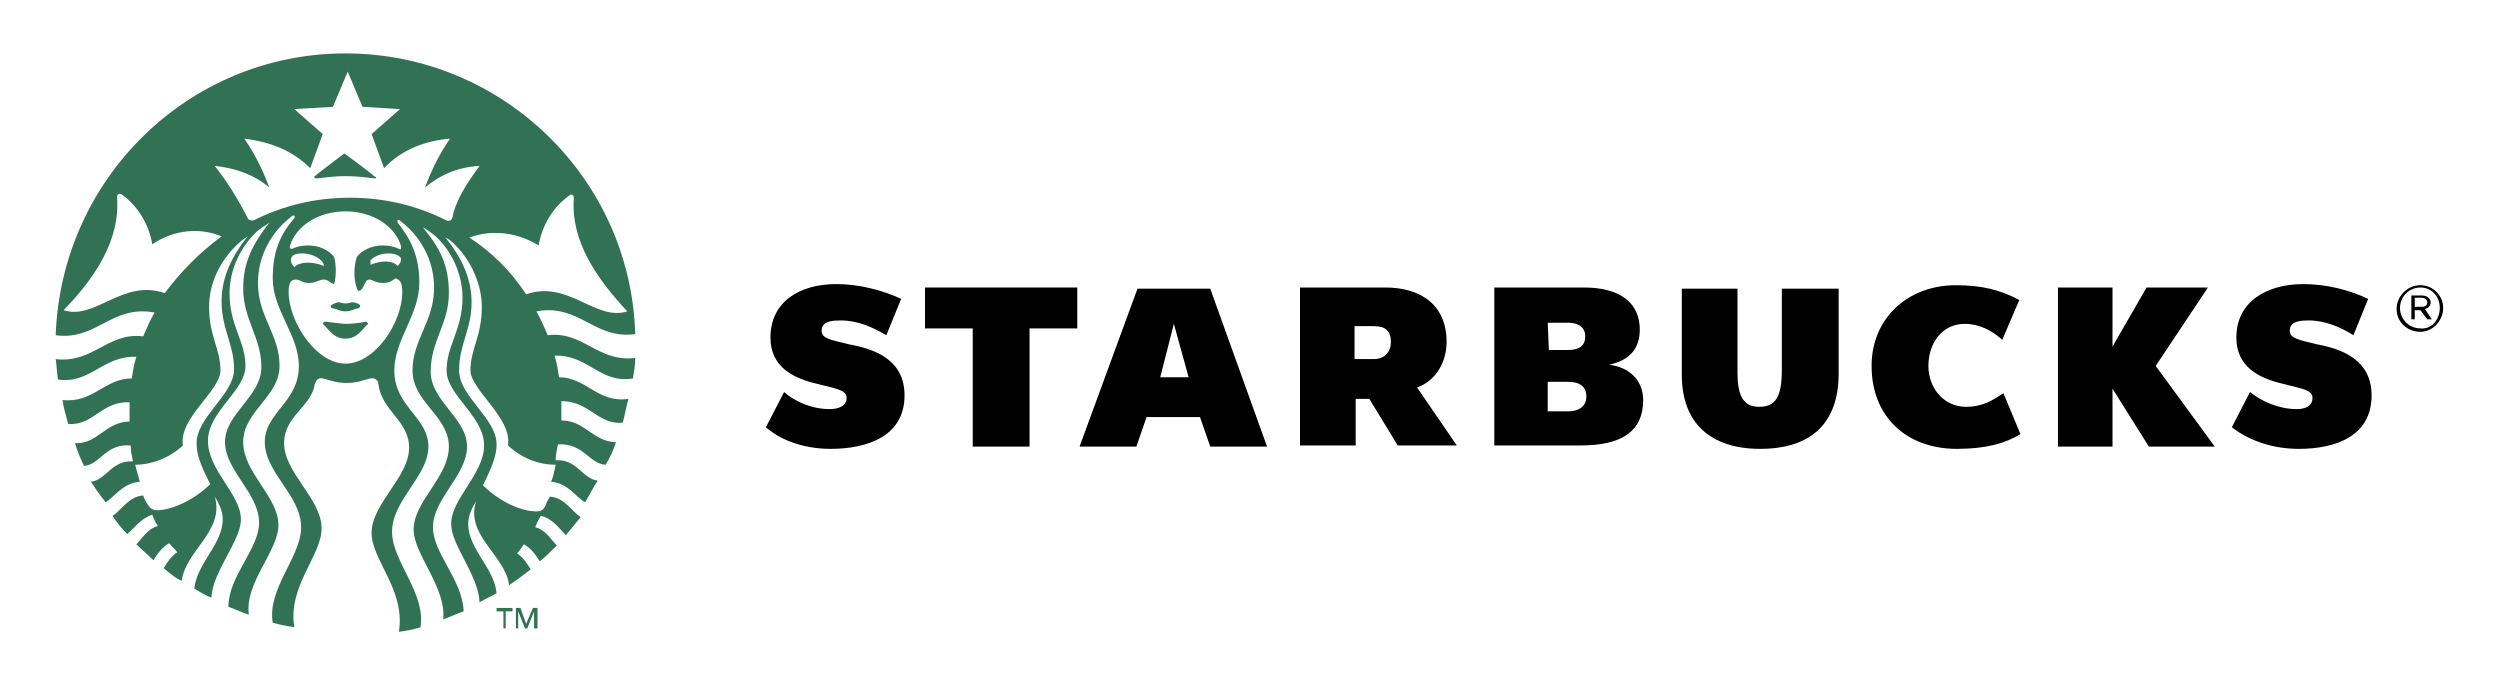
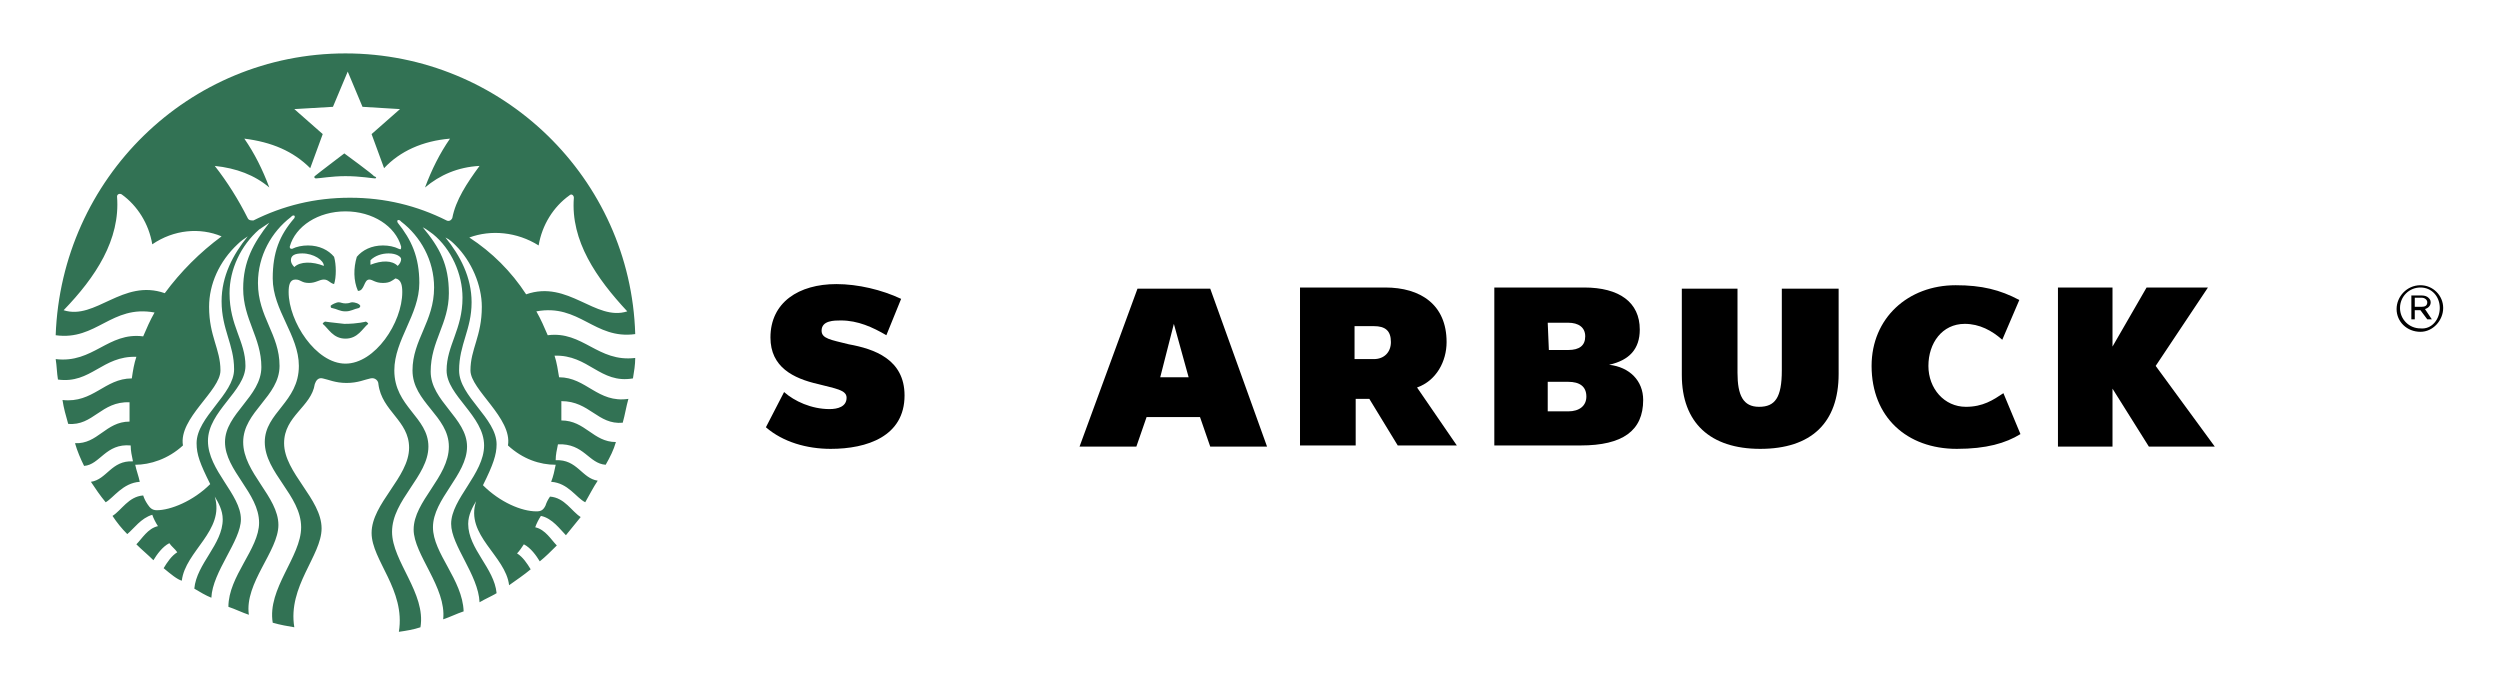
<svg xmlns="http://www.w3.org/2000/svg" version="1.1" id="Layer_1" x="0px" y="0px" viewBox="0 0 220 60" style="enable-background:new 0 0 220 60;" xml:space="preserve">
  <style type="text/css">
	.st0{fill:none;}
	.st1{fill:#327254;}
</style>
  <g>
    <g>
      <path d="M161.8,32.9L161.8,32.9c0,4.3-2.4,6.6-6.9,6.6c-4.4,0-6.9-2.3-6.9-6.5v-7.6h4.9v7.4c0,2,0.5,3,1.9,3s2-0.8,2-3.2v-7.2h5    L161.8,32.9L161.8,32.9z" />
-       <polygon points="90.6,28.9 90.6,28.9 90.6,39.3 85.6,39.3 85.6,28.9 81.4,28.9 81.4,25.3 94.8,25.3 94.8,28.9   " />
      <path d="M103.3,28.5L103.3,28.5l-1.2,4.7h2.5L103.3,28.5z M106.5,39.3L106.5,39.3l-0.9-2.6h-4.7l-0.9,2.6h-5l5.1-13.9h6.4l5,13.9    C111.5,39.3,106.5,39.3,106.5,39.3z" />
      <path d="M177.8,38.2L177.8,38.2l-1.5-3.6c-0.9,0.6-1.8,1.2-3.3,1.2c-1.9,0-3.3-1.6-3.3-3.6c0-2,1.2-3.7,3.2-3.7    c1.3,0,2.4,0.6,3.3,1.4l1.5-3.5c-1.7-0.9-3.3-1.3-5.6-1.3c-4.2,0-7.4,2.9-7.4,7.1c0,4.5,3.1,7.3,7.5,7.3    C174.8,39.5,176.5,39,177.8,38.2z" />
      <polygon points="189.1,39.3 189.1,39.3 185.9,34.2 185.9,39.3 181.1,39.3 181.1,25.3 185.9,25.3 185.9,30.5 188.9,25.3     194.3,25.3 189.7,32.2 194.9,39.3   " />
      <path d="M73.1,39.5L73.1,39.5c3.2,0,6.5-1.1,6.5-4.7c0-3.2-2.7-4.1-4.9-4.5c-1.6-0.4-2.4-0.5-2.4-1.2c0-0.9,1.1-0.9,1.7-0.9    c1.5,0,2.8,0.6,4,1.3l1.3-3.2c-1.7-0.8-3.8-1.3-5.7-1.3c-3.3,0-5.8,1.6-5.8,4.7c0,2.6,2,3.6,4.2,4.1c1.5,0.4,2.5,0.5,2.5,1.2    c0,0.8-0.8,1-1.5,1c-1.6,0-3.1-0.7-4-1.5l-1.6,3.1C68.9,38.9,71,39.5,73.1,39.5z" />
-       <path d="M202.3,39.5L202.3,39.5c3.2,0,6.4-1.1,6.4-4.7c0-3.2-2.7-4.1-4.8-4.5c-1.6-0.4-2.4-0.5-2.4-1.2c0-0.9,1.1-0.9,1.7-0.9    c1.4,0,2.8,0.6,3.9,1.3l1.3-3.2c-1.7-0.8-3.7-1.3-5.7-1.3c-3.3,0-5.9,1.6-5.9,4.7c0,2.6,2,3.6,4.2,4.1c1.5,0.4,2.5,0.5,2.5,1.2    c0,0.8-0.7,1-1.4,1c-1.6,0-3.1-0.7-4.1-1.5l-1.6,3.1C198.1,38.9,200.2,39.5,202.3,39.5z" />
      <path d="M210.9,27.2L210.9,27.2L210.9,27.2c0-1.1,0.9-2.1,2.1-2.1c1.1,0,2,0.9,2,2c0,1.1-0.9,2.1-2,2.1    C211.8,29.2,210.9,28.3,210.9,27.2z M214.7,27.1L214.7,27.1c0-1-0.7-1.8-1.7-1.8c-1,0-1.8,0.8-1.8,1.8v0c0,1,0.8,1.8,1.8,1.8    C214,29,214.7,28.1,214.7,27.1z M212.2,26L212.2,26h0.9c0.3,0,0.5,0.1,0.6,0.2c0.1,0.1,0.2,0.2,0.2,0.4v0c0,0.3-0.2,0.5-0.5,0.6    l0.6,0.9h-0.4l-0.6-0.8h0h-0.5v0.8h-0.3L212.2,26L212.2,26z M213.1,27L213.1,27c0.3,0,0.5-0.1,0.5-0.4c0-0.2-0.2-0.4-0.5-0.4h-0.6    V27H213.1z" />
      <path d="M124.7,34.1L124.7,34.1c1.7-0.6,2.6-2.3,2.6-4c0-3.3-2.3-4.8-5.4-4.8h-7.5v13.9h4.9v-4.1h1.2l2.5,4.1h5.2L124.7,34.1z     M122.4,30.1L122.4,30.1c0,0.9-0.6,1.5-1.5,1.5h-1.7v-2.9h1.7C121.9,28.7,122.4,29.1,122.4,30.1L122.4,30.1z" />
      <path d="M141.6,32.1L141.6,32.1c1.8-0.4,2.7-1.4,2.7-3.1c0-2.4-1.8-3.7-4.9-3.7h-7.9v13.9h7.6c3.7,0,5.5-1.3,5.5-4    C144.6,33.5,143.4,32.3,141.6,32.1z M136.2,28.4L136.2,28.4h1.8c0.9,0,1.5,0.4,1.5,1.2v0c0,0.8-0.5,1.2-1.5,1.2h-1.7L136.2,28.4    L136.2,28.4z M139.6,34.9L139.6,34.9c0,0.8-0.6,1.3-1.6,1.3h-1.8v-2.6h1.8C139,33.6,139.6,34,139.6,34.9L139.6,34.9z" />
    </g>
    <g>
      <line class="st0" x1="44.5" y1="53.8" x2="44.5" y2="55.3" />
      <polyline class="st1" points="45.8,53.5 46.3,54.9 46.3,54.9   " />
      <path class="st1" d="M33,15.7L33,15.7c-0.2,0-1.3-0.2-2.6-0.2c-1.2,0-2.3,0.2-2.6,0.2c-0.1,0-0.2-0.1-0.1-0.2c0.1-0.1,2.6-2,2.6-2    s2.6,1.9,2.6,2C33.2,15.6,33.1,15.7,33,15.7z M28.6,28.3L28.6,28.3c0,0-0.2,0.1-0.2,0.2c0.5,0.4,0.9,1.3,2,1.3s1.5-0.9,2-1.3    c0-0.1-0.2-0.2-0.2-0.2s-0.7,0.2-1.9,0.2C29.3,28.4,28.6,28.3,28.6,28.3z M30.4,26.7L30.4,26.7c-0.3,0-0.4-0.1-0.6-0.1    c-0.2,0-0.6,0.2-0.7,0.3c0,0.1,0,0.2,0.1,0.2c0.5,0.1,0.7,0.3,1.2,0.3c0.5,0,0.7-0.2,1.2-0.3c0.1-0.1,0.1-0.1,0.1-0.2    c-0.1-0.2-0.5-0.3-0.7-0.3C30.8,26.6,30.8,26.7,30.4,26.7z M55.9,31.5L55.9,31.5c0,0.6-0.1,1.2-0.2,1.8c-2.9,0.5-3.9-2.1-6.9-2    c0.2,0.6,0.3,1.3,0.4,1.9c2.4,0,3.4,2.3,6.1,1.9c-0.2,0.7-0.3,1.4-0.5,2.1c-2.2,0.2-2.9-1.9-5.4-1.9c0,0.4,0,0.7,0,1.1    c0,0.2,0,0.4,0,0.6c2.1,0,2.8,1.9,4.8,1.9c-0.2,0.7-0.5,1.3-0.9,2c-1.5-0.1-1.9-1.9-4.2-1.8c-0.1,0.5-0.2,0.9-0.2,1.4    c1.9-0.1,2.3,1.6,3.7,1.8c-0.4,0.6-0.7,1.2-1.1,1.9c-0.8-0.4-1.5-1.7-3-1.8c0.2-0.5,0.3-1,0.4-1.5c-1.4,0-2.9-0.5-4.2-1.7    c0.4-2.4-3.3-4.9-3.3-6.6c0-1.9,1-3,1-5.6c0-1.9-0.9-4-2.3-5.4c-0.3-0.3-0.5-0.5-0.9-0.7c1.3,1.6,2.3,3.5,2.3,5.7    c0,2.4-1.1,3.7-1.1,6c0,2.3,3.3,4.2,3.3,6.5c0,0.9-0.3,1.8-1.2,3.6c1.5,1.5,3.4,2.3,4.7,2.3c0.4,0,0.6-0.1,0.8-0.5    c0.1-0.3,0.2-0.5,0.4-0.8c1.3,0.1,1.9,1.3,2.7,1.8c-0.4,0.5-0.9,1.1-1.3,1.6c-0.5-0.5-1.2-1.5-2.2-1.7c-0.2,0.3-0.4,0.7-0.5,1    c0.9,0.2,1.4,1.1,1.9,1.6c-0.5,0.5-1,1-1.5,1.4c-0.3-0.5-0.8-1.2-1.4-1.5c-0.2,0.3-0.4,0.6-0.6,0.8c0.5,0.3,0.9,0.9,1.2,1.4    c-0.6,0.5-1.2,0.9-1.9,1.4c-0.3-2.6-3.9-4.4-2.9-7.4c-0.3,0.5-0.7,1.2-0.7,2c0,2.2,2.3,3.9,2.5,6.1c-0.5,0.3-1,0.5-1.5,0.8    c-0.1-2.4-2.5-5-2.5-6.9c0-2.2,2.9-4.4,2.9-6.9c0-2.6-3.3-4.4-3.3-6.6s1.4-3.6,1.4-6.4c0-2.1-1-4.3-2.6-5.6    c-0.3-0.2-0.5-0.4-0.9-0.6c1.5,1.8,2.3,3.3,2.3,5.8c0,2.7-1.6,4.2-1.6,6.9c0,2.6,3.2,4.1,3.2,6.6c0,2.5-3,4.6-3,7.1    c0,2.3,2.6,4.6,2.7,7.4c-0.6,0.2-1.2,0.5-1.8,0.7c0.3-2.8-2.6-5.7-2.6-7.9c0-2.5,3.1-4.6,3.1-7.3c0-2.7-3.2-3.9-3.2-6.7    c0-2.7,1.9-4.3,1.9-7.3c0-2.4-1.2-4.5-2.9-5.8c0,0-0.1-0.1-0.1-0.1c-0.2-0.1-0.3,0-0.2,0.2c1.2,1.5,1.9,3,1.9,5.3    c0,2.8-2.2,5-2.2,7.7c0,3.2,3,4.1,3,6.7c0,2.6-3.2,4.7-3.2,7.5c0,2.6,3,5.4,2.5,8.4c-0.6,0.2-1.2,0.3-1.9,0.4    c0.6-3.7-2.4-6.3-2.4-8.7c0-2.6,3.3-4.9,3.3-7.5c0-2.4-2.4-3.2-2.7-5.6c0-0.3-0.3-0.6-0.7-0.5c-0.5,0.1-1.1,0.4-2.1,0.4    c-1,0-1.6-0.3-2.1-0.4c-0.4-0.1-0.6,0.2-0.7,0.5C27.4,35.8,25,36.6,25,39c0,2.6,3.3,4.9,3.3,7.5c0,2.4-3,5.1-2.4,8.7    c-0.6-0.1-1.2-0.2-1.9-0.4c-0.5-3,2.5-5.8,2.5-8.4c0-2.8-3.2-4.8-3.2-7.5c0-2.6,3-3.5,3-6.7c0-2.7-2.3-4.9-2.3-7.7    c0-2.3,0.6-3.8,1.9-5.3c0.1-0.2,0-0.3-0.2-0.2c0,0-0.1,0.1-0.1,0.1c-1.7,1.3-2.9,3.4-2.9,5.8c0,3,1.9,4.5,1.9,7.3    c0,2.7-3.2,4-3.2,6.7s3.1,4.8,3.1,7.3c0,2.3-3,5.1-2.6,7.9c-0.6-0.2-1.2-0.5-1.8-0.7c0-2.7,2.7-5.1,2.7-7.4c0-2.6-3-4.6-3-7.1    c0-2.5,3.2-4,3.2-6.6s-1.6-4.2-1.6-6.9c0-2.4,0.9-4,2.3-5.8c-0.3,0.2-0.6,0.4-0.9,0.6c-1.6,1.4-2.6,3.5-2.6,5.6    c0,2.9,1.4,4.2,1.4,6.4s-3.3,4-3.3,6.6s2.9,4.7,2.9,6.9c0,1.9-2.5,4.6-2.6,6.9c-0.5-0.2-1-0.5-1.5-0.8c0.2-2.2,2.5-3.9,2.5-6.1    c0-0.8-0.4-1.5-0.7-2c0.9,3-2.6,4.8-2.9,7.4C15.6,51,15,50.5,14.4,50c0.3-0.5,0.7-1.1,1.2-1.4c-0.2-0.3-0.5-0.5-0.7-0.8    c-0.6,0.3-1.1,1-1.4,1.5c-0.5-0.5-1-0.9-1.5-1.4c0.5-0.5,1-1.4,1.9-1.6c-0.2-0.3-0.4-0.7-0.5-1c-1,0.3-1.6,1.2-2.2,1.7    c-0.5-0.5-0.9-1-1.3-1.6c0.8-0.5,1.4-1.7,2.7-1.8c0.1,0.3,0.2,0.5,0.4,0.8c0.2,0.3,0.4,0.5,0.8,0.5c1.2,0,3.2-0.8,4.7-2.3    c-0.9-1.8-1.2-2.6-1.2-3.6c0-2.3,3.3-4.3,3.3-6.5s-1.1-3.5-1.1-6c0-2.2,1-4.1,2.3-5.7c-0.3,0.2-0.6,0.4-0.9,0.7    C19.3,23,18.4,25,18.4,27c0,2.6,1,3.7,1,5.6c0,1.8-3.7,4.2-3.3,6.6c-1.3,1.2-2.9,1.7-4.2,1.7c0.1,0.5,0.3,1,0.4,1.5    c-1.5,0.1-2.3,1.4-3,1.8C8.8,43.6,8.4,43,8,42.4c1.4-0.2,1.8-1.9,3.7-1.8c-0.1-0.5-0.2-0.9-0.2-1.4C9.3,39,8.8,40.9,7.4,41    c-0.3-0.6-0.6-1.3-0.8-2c2,0.1,2.7-1.9,4.8-1.9c0-0.2,0-0.4,0-0.6c0-0.4,0-0.7,0-1.1c-2.5-0.1-3.2,2.1-5.4,1.9    c-0.2-0.7-0.4-1.4-0.5-2.1c2.7,0.3,3.7-1.9,6.1-1.9c0.1-0.7,0.2-1.3,0.4-1.9c-3-0.1-4,2.4-6.9,2c-0.1-0.6-0.1-1.2-0.2-1.8    c3.3,0.4,4.6-2.4,7.7-2c0.3-0.7,0.6-1.4,1-2.1c-3.8-0.7-5.1,2.5-8.7,2C5.4,15.7,16.6,4.7,30.4,4.7s25.1,11,25.5,24.7    c-3.6,0.5-4.9-2.7-8.7-2c0.4,0.7,0.7,1.4,1,2.1C51.3,29.1,52.6,31.9,55.9,31.5z M19.5,20.8L19.5,20.8c-1.9-0.8-4.2-0.6-6.1,0.7    c-0.3-1.8-1.3-3.4-2.7-4.4c-0.2-0.1-0.4,0-0.4,0.2c0.3,3.8-1.9,7.1-4.7,10c2.8,0.9,5.2-2.8,8.9-1.5C15.9,23.9,17.6,22.2,19.5,20.8    z M30.4,18.6L30.4,18.6c-2.4,0-4.4,1.3-4.9,3.1c0,0.1,0,0.2,0.2,0.2c0.4-0.2,0.9-0.3,1.4-0.3c1,0,1.8,0.4,2.3,1    c0.2,0.7,0.2,1.8,0,2.4c-0.4-0.1-0.5-0.4-0.9-0.4c-0.4,0-0.7,0.3-1.3,0.3c-0.7,0-0.7-0.3-1.2-0.3c-0.5,0-0.6,0.5-0.6,1.1    c0,2.6,2.4,6.3,5,6.3c2.6,0,5-3.6,5-6.3c0-0.6-0.1-1.1-0.6-1.2c-0.3,0.2-0.5,0.4-1.1,0.4c-0.7,0-0.9-0.3-1.2-0.3c-0.5,0-0.4,1-1,1    c-0.4-0.9-0.4-2-0.1-3c0.5-0.6,1.3-1,2.3-1c0.5,0,1,0.1,1.4,0.3c0.2,0.1,0.2,0,0.2-0.2C34.8,19.9,32.8,18.6,30.4,18.6z M34.2,22.3    L34.2,22.3c-0.6,0-1.2,0.2-1.6,0.6c0,0.1,0,0.3,0,0.4c1-0.4,1.9-0.4,2.4,0.1c0.2-0.2,0.3-0.4,0.3-0.6    C35.3,22.6,34.9,22.3,34.2,22.3z M25.9,23.5L25.9,23.5c0.5-0.5,1.6-0.5,2.6-0.1c0-0.5-0.9-1.1-1.9-1.1c-0.7,0-1,0.2-1,0.6    C25.6,23.1,25.7,23.3,25.9,23.5z M42.2,14.6L42.2,14.6c-1.9,0.1-3.5,0.8-4.8,1.9c0.6-1.6,1.3-3,2.2-4.3c-2.4,0.2-4.4,1.1-5.8,2.6    l-1.1-3l2.5-2.2l-3.3-0.2l-1.3-3.1l-1.3,3.1l-3.4,0.2l2.5,2.2l-1.1,3c-1.5-1.5-3.4-2.3-5.8-2.6c0.9,1.3,1.6,2.7,2.2,4.3    c-1.3-1.1-2.9-1.7-4.8-1.9c1.1,1.4,2.1,3,2.9,4.6c0.1,0.2,0.3,0.2,0.5,0.2c2.6-1.3,5.4-2,8.5-2s5.9,0.7,8.5,2    c0.2,0.1,0.4,0,0.5-0.2C40.1,17.6,41.1,16.1,42.2,14.6z M46.3,25.9L46.3,25.9c3.7-1.3,6.1,2.4,8.9,1.5c-2.7-2.9-5-6.2-4.7-10    c0-0.2-0.2-0.4-0.4-0.2c-1.4,1-2.4,2.6-2.7,4.4c-1.9-1.2-4.2-1.4-6.1-0.7C43.3,22.2,45,23.9,46.3,25.9z" />
-       <polygon class="st1" points="44.5,55.3 44.5,55.3 44.3,55.3 44.3,53.8 43.7,53.8 43.7,53.5 45.1,53.5 45.1,53.8 44.5,53.8   " />
-       <polygon class="st1" points="46.3,54.9 46.3,54.9 46.9,53.5 47.3,53.5 47.3,55.3 47,55.3 47,53.8 46.4,55.3 46.2,55.3 45.6,53.8     45.6,55.3 45.4,55.3 45.4,53.5 45.8,53.5   " />
    </g>
  </g>
</svg>